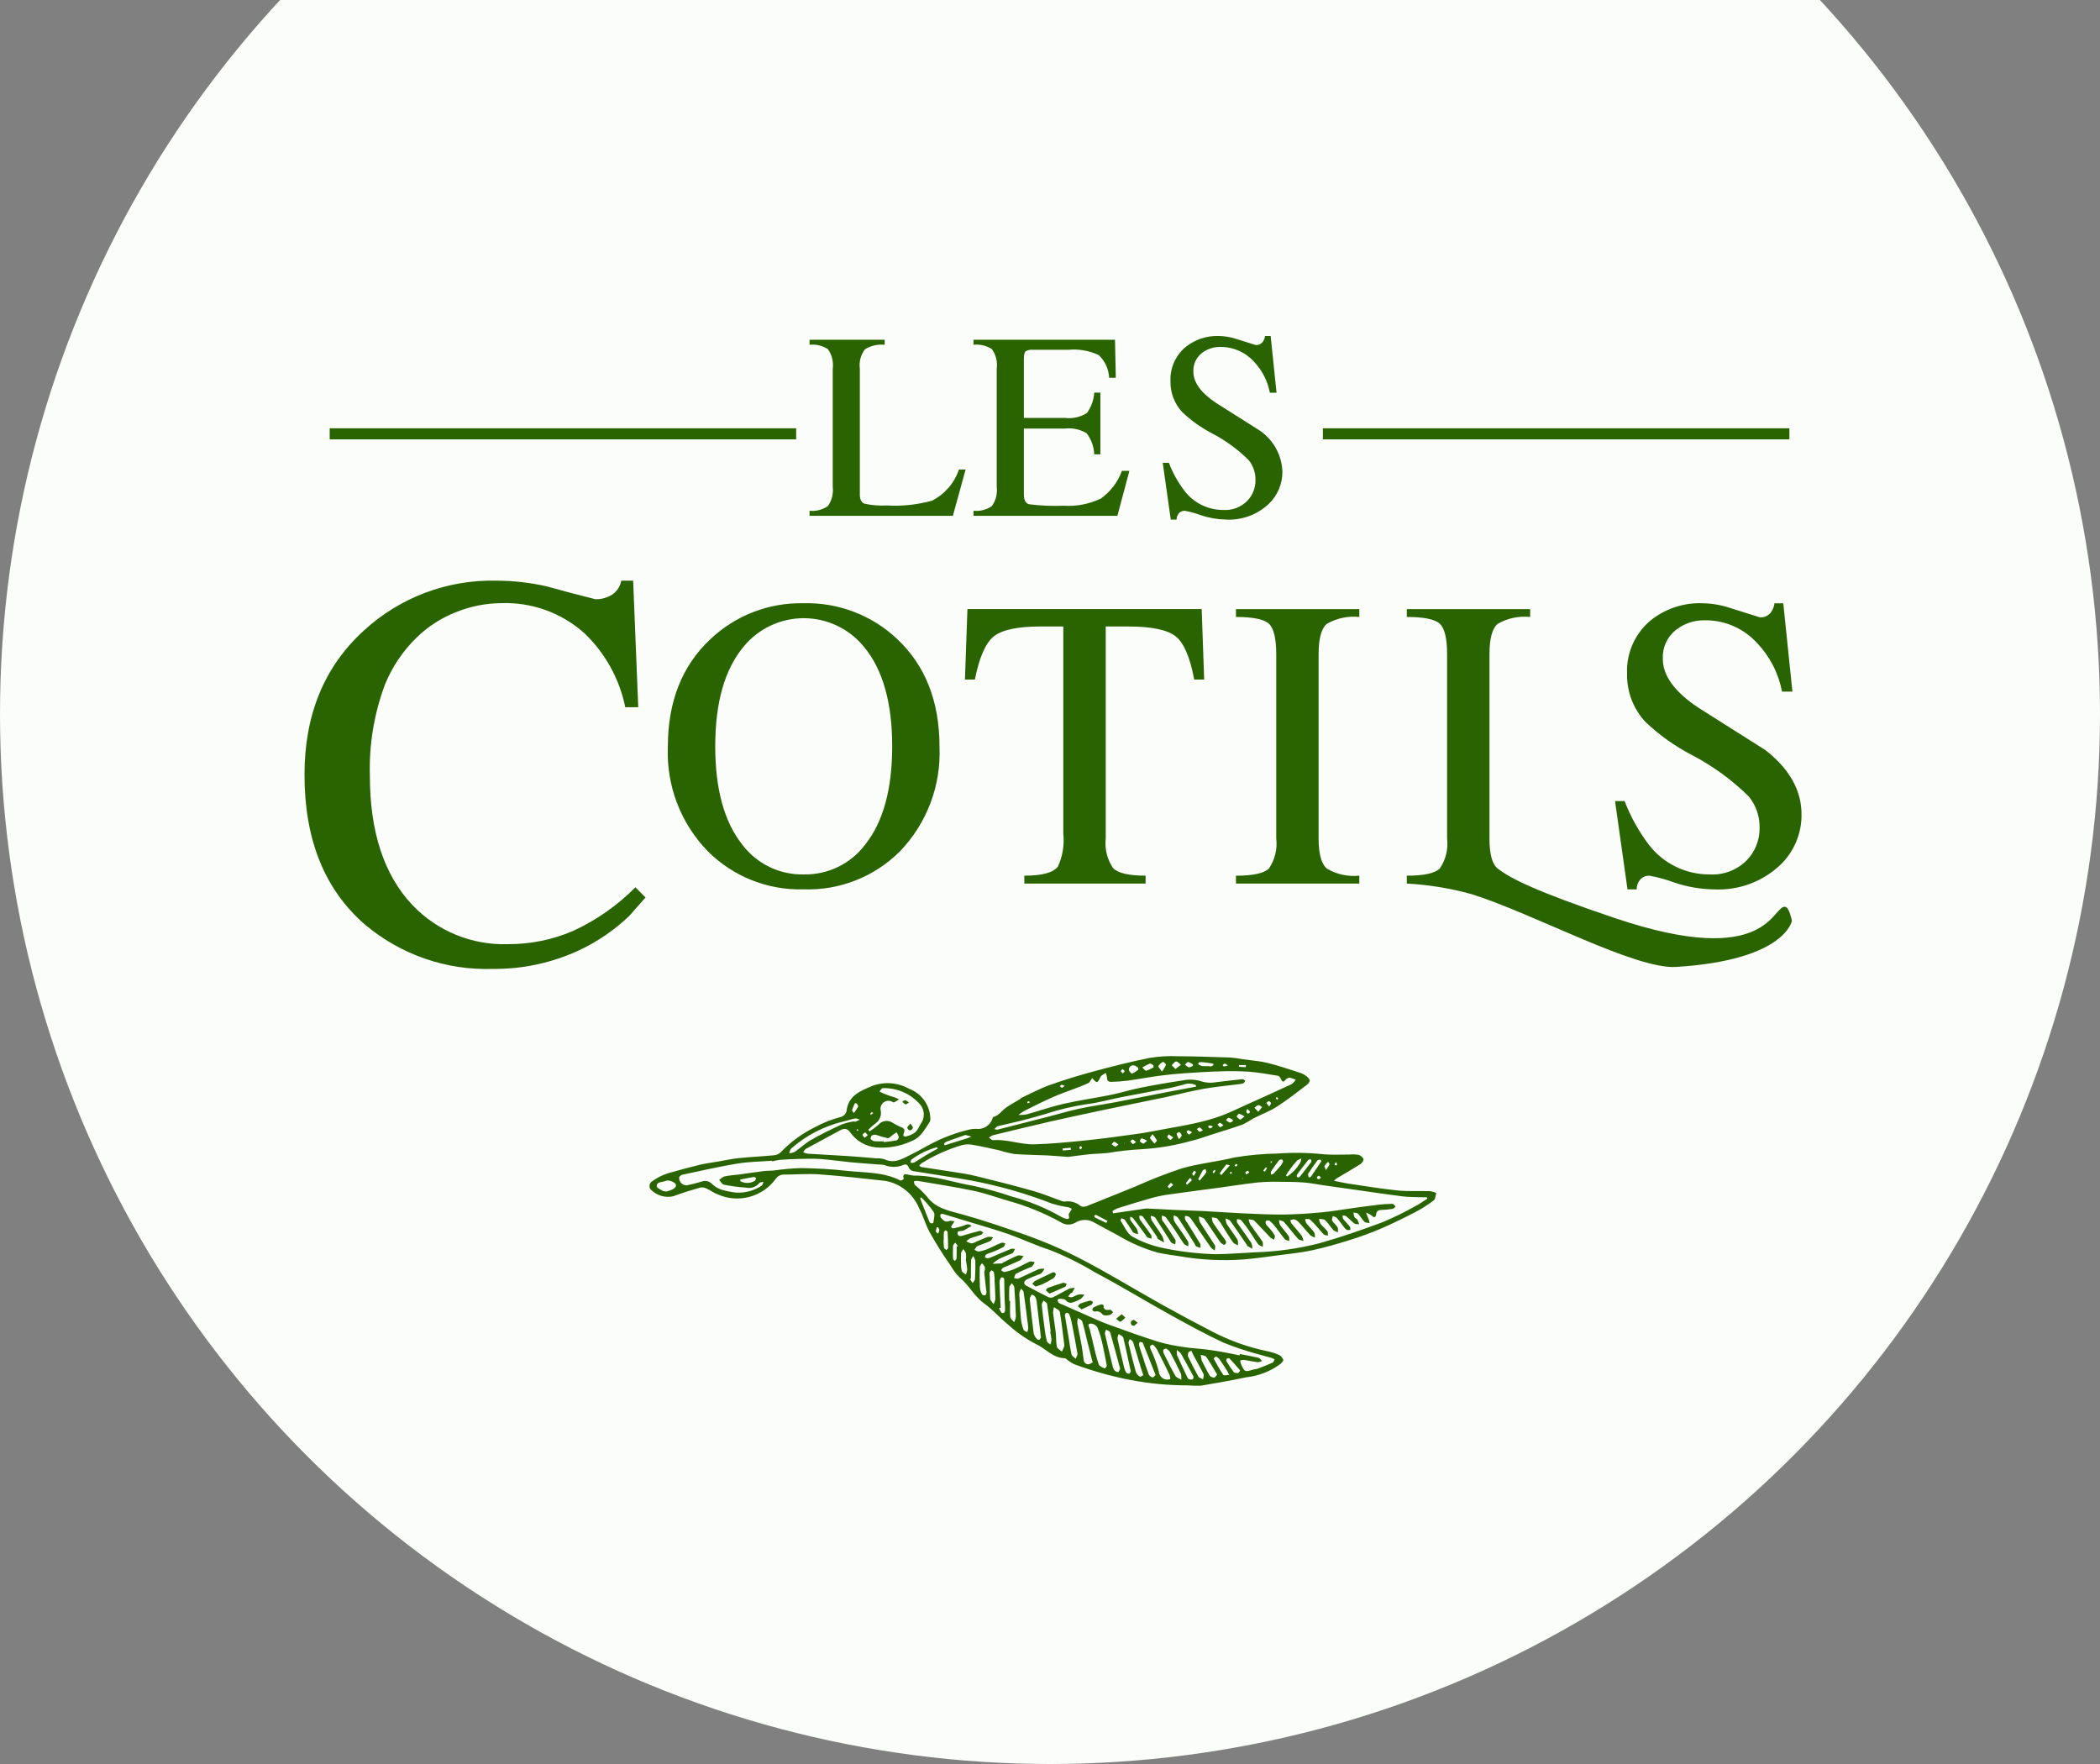
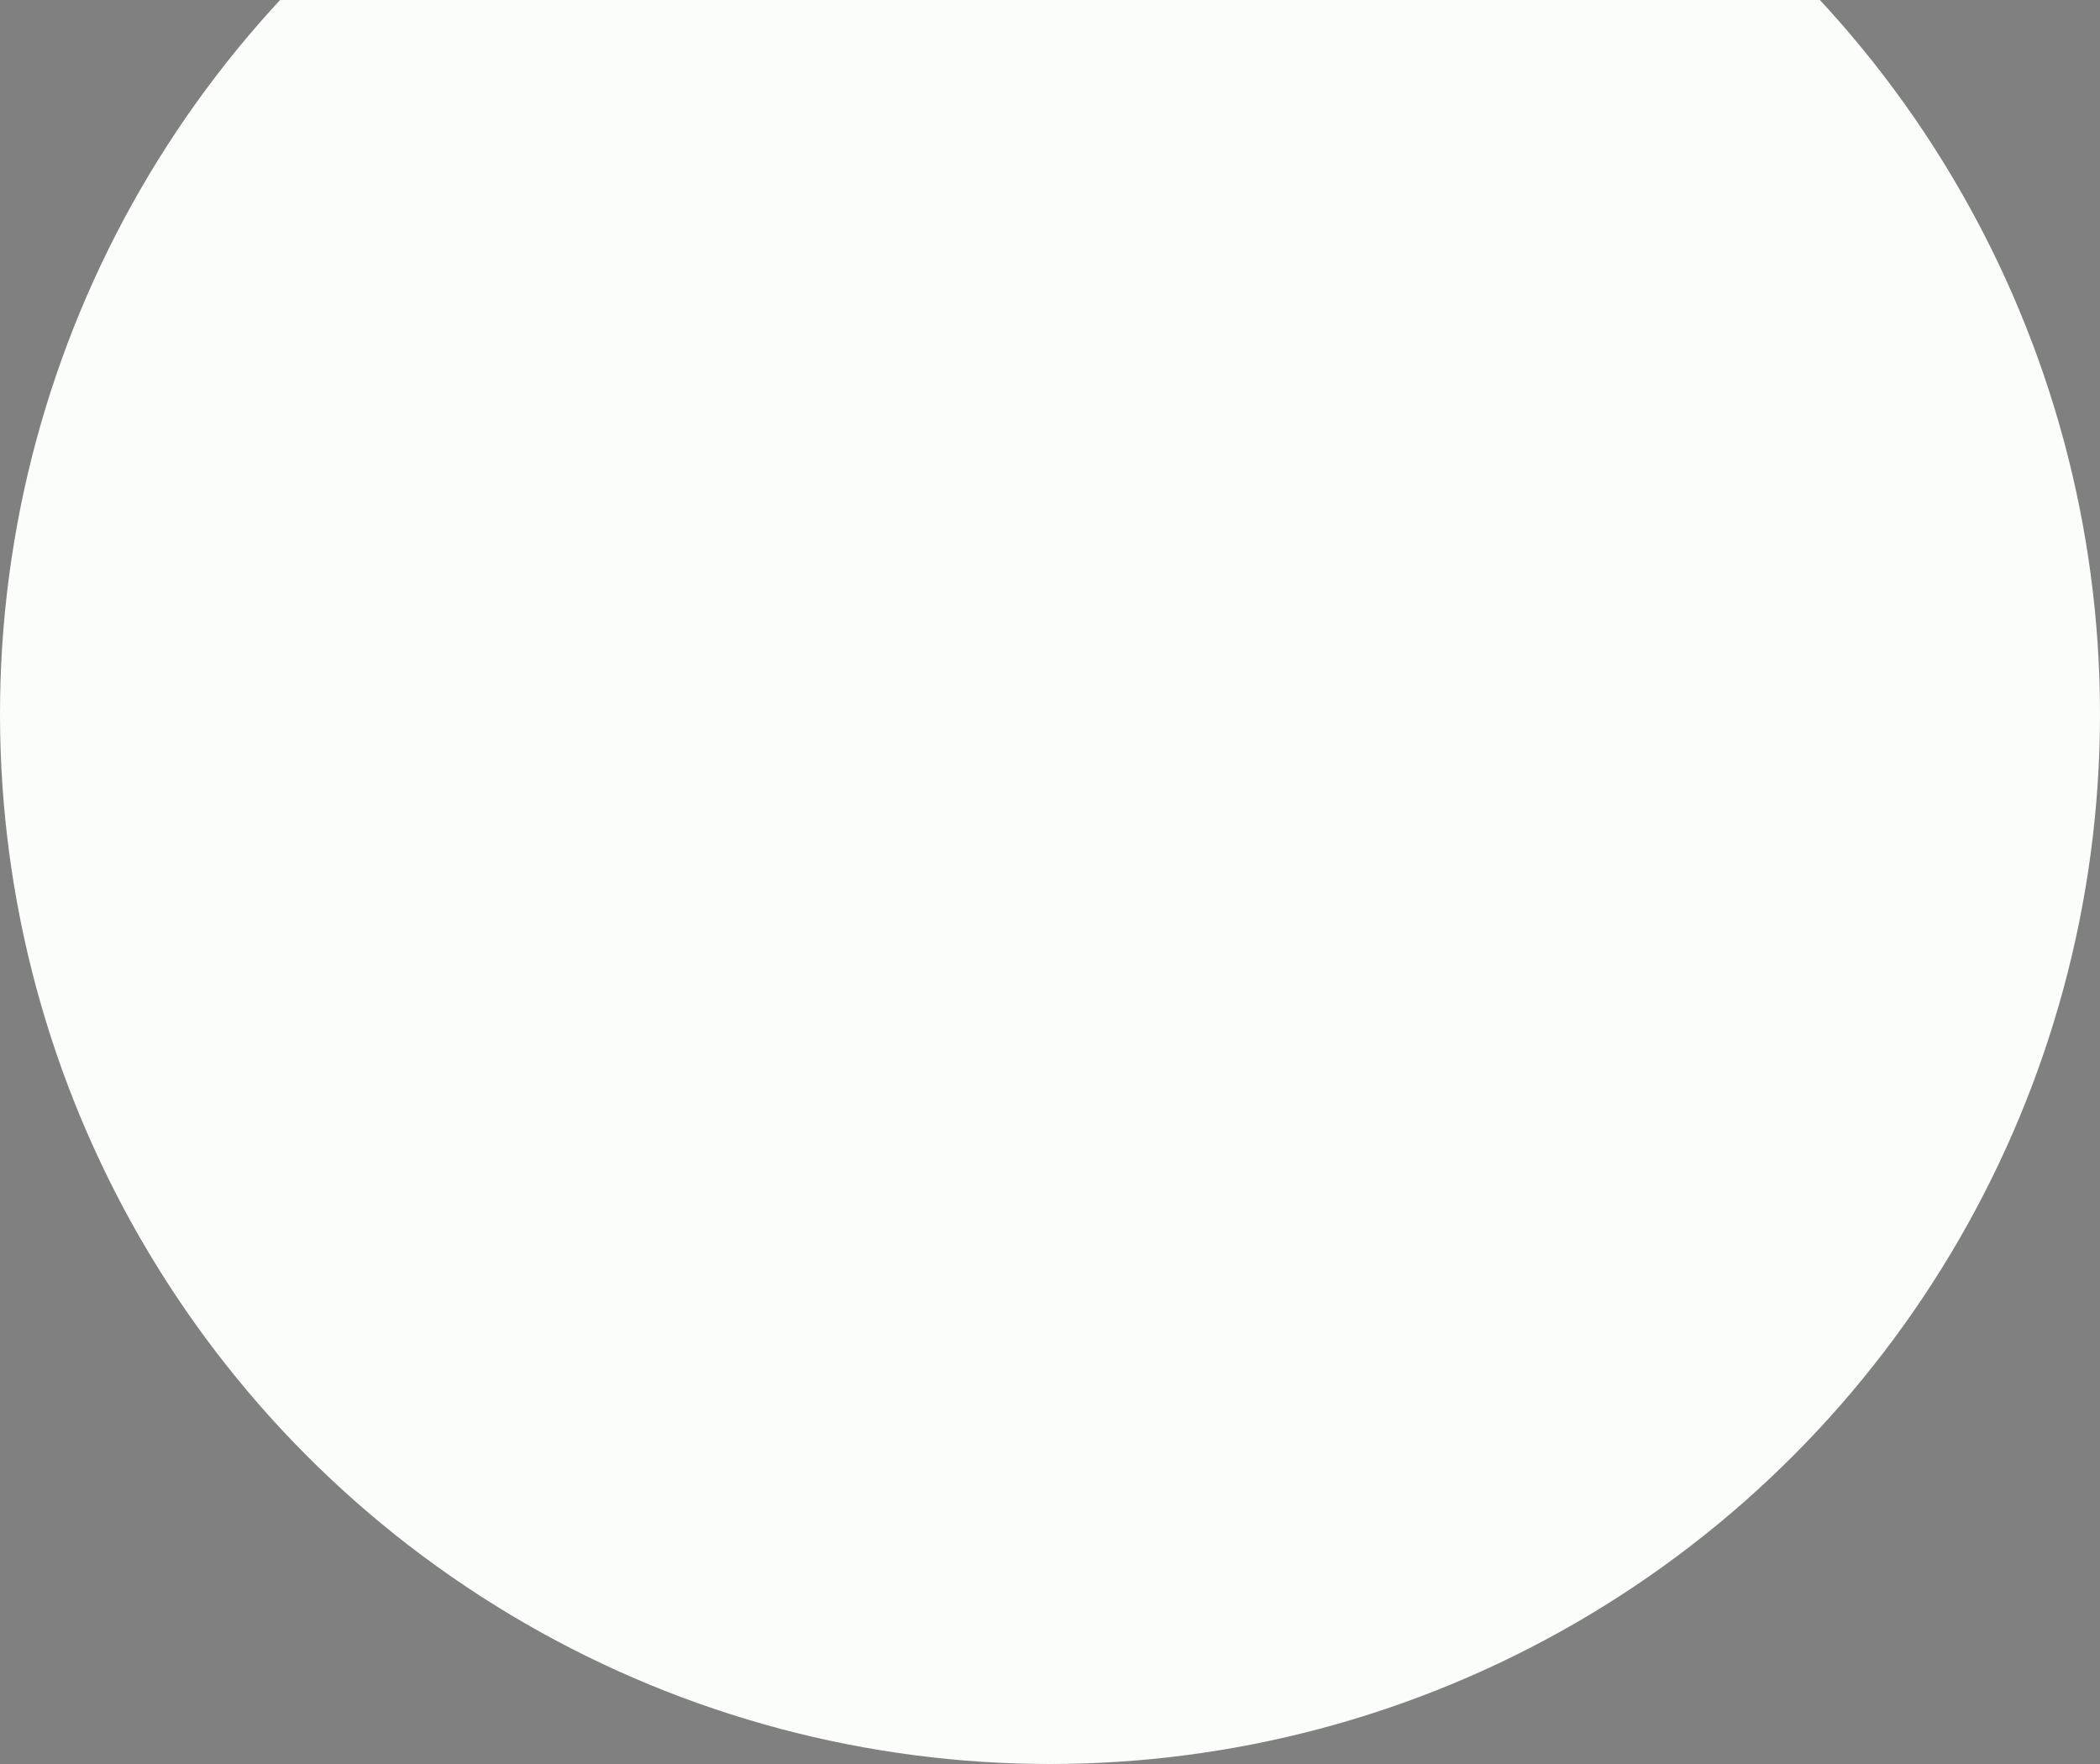
<svg xmlns="http://www.w3.org/2000/svg" width="100%" height="100%" viewBox="0 0 200 168" version="1.1" xml:space="preserve" style="fill-rule:evenodd;clip-rule:evenodd;stroke-linejoin:round;stroke-miterlimit:2;">
  <rect x="0" y="0" width="200" height="168" fill="#808080" stroke="none" />
  <g id="Group_1827" transform="matrix(1,0,0,1,-353,-32)">
    <g id="Ellipse_1" transform="matrix(1,0,0,1,353,0)">
      <circle cx="100" cy="100" r="100" style="fill:rgb(251,253,250);" />
    </g>
    <g id="Component_34_4" transform="matrix(1,0,0,1,382,64)">
      <g id="Group_244">
        <clipPath id="_clip1">
          <rect x="0" y="0" width="142.577" height="100" />
        </clipPath>
        <g clip-path="url(#_clip1)">
-           <path id="Path_438" d="M57.191,72.781C57.109,72.773 57.017,72.881 56.929,72.933C57.021,73.032 57.127,73.116 57.245,73.182C57.302,73.204 57.411,73.089 57.571,72.991C57.398,72.891 57.299,72.791 57.191,72.781M57.407,75.402C57.441,75.528 57.541,75.626 57.667,75.659C57.794,75.631 57.898,75.538 57.941,75.415C57.959,75.323 57.831,75.2 57.714,75.001C57.558,75.193 57.408,75.301 57.407,75.401M78.952,93.711C78.807,93.72 78.692,93.842 78.692,93.988C78.692,94.133 78.807,94.255 78.952,94.264C79.052,94.274 79.164,94.122 79.352,93.982C79.169,93.847 79.052,93.698 78.957,93.71M77.3,93.591C77.435,93.691 77.605,93.903 77.7,93.873C77.881,93.816 78.019,93.624 78.176,93.487L77.828,93.162L77.303,93.591M74.953,92.258C75.027,92.218 75.053,92.083 75.101,91.993C75.001,91.949 74.895,91.85 74.812,91.868C74.499,91.938 74.192,92.032 73.894,92.148C73.794,92.187 73.733,92.322 73.655,92.412C73.761,92.5 73.865,92.588 74.004,92.702C74.347,92.545 74.658,92.416 74.953,92.258M72.453,90.547C72.525,90.514 72.54,90.36 72.582,90.262C72.471,90.23 72.344,90.147 72.25,90.175C71.759,90.317 71.273,90.48 70.793,90.658C70.711,90.688 70.593,90.87 70.619,90.902C70.719,91.015 70.833,91.113 70.96,91.195C71.483,90.972 71.974,90.772 72.453,90.547M76.753,93.214C76.853,93.168 76.927,93.054 77.012,92.971C76.918,92.889 76.812,92.728 76.732,92.738C76.376,92.78 76.085,92.794 76.102,92.305C76.034,92.249 75.946,92.222 75.858,92.229C75.621,92.298 75.391,92.389 75.171,92.503C75.084,92.563 75.033,92.664 75.037,92.77C75.093,92.861 75.193,92.916 75.3,92.913C75.561,92.837 75.843,92.944 75.989,93.174C76.053,93.258 76.226,93.26 76.308,93.286C76.458,93.28 76.608,93.255 76.752,93.212M70.264,90.312C70.627,90.146 70.978,89.957 71.315,89.744C71.438,89.664 71.581,89.426 71.543,89.329C71.432,89.049 71.217,89.195 71.025,89.291C70.554,89.525 70.072,89.74 69.603,89.98C69.488,90.039 69.41,90.17 69.315,90.268L69.615,90.528C69.836,90.47 70.052,90.397 70.264,90.312M89.355,80.2C89.333,80.216 89.311,80.233 89.291,80.251L89.316,80.286C89.338,80.271 89.359,80.254 89.379,80.236C89.399,80.218 89.364,80.212 89.355,80.2M78.1,76.873L78.067,76.845L78.04,76.908C78.054,76.908 78.072,76.919 78.082,76.908C78.092,76.897 78.094,76.883 78.1,76.869M92.034,78.587C92.019,78.632 92.01,78.679 92.005,78.727C92.031,78.745 92.062,78.754 92.093,78.754C92.117,78.712 92.136,78.668 92.151,78.622L92.033,78.586M52.65,75.716L52.75,75.649C52.727,75.61 52.7,75.574 52.67,75.54C52.64,75.506 52.593,75.578 52.596,75.592C52.609,75.636 52.627,75.677 52.651,75.716M92.636,72.751C92.688,72.675 92.747,72.614 92.736,72.599C92.701,72.549 92.651,72.51 92.593,72.489C92.577,72.483 92.498,72.569 92.506,72.589C92.524,72.642 92.579,72.683 92.635,72.748M69.1,72.988C69.034,72.931 69,72.879 68.971,72.882C68.919,72.888 68.871,72.915 68.838,72.955C68.823,72.975 68.86,73.034 68.873,73.076L69.101,72.988M88.579,79.01C88.647,79.051 88.706,79.11 88.726,79.095C88.779,79.055 88.825,79.008 88.865,78.955C88.82,78.917 88.756,78.839 88.732,78.849C88.677,78.874 88.64,78.941 88.579,79.01M88.211,79.828C88.264,79.768 88.311,79.728 88.325,79.688C88.33,79.663 88.267,79.622 88.234,79.588C88.197,79.625 88.142,79.656 88.134,79.7C88.126,79.728 88.179,79.773 88.215,79.827M86.587,79.759C86.651,79.681 86.709,79.598 86.761,79.511C86.769,79.496 86.701,79.443 86.667,79.411C86.602,79.473 86.542,79.54 86.488,79.611C86.478,79.626 86.537,79.688 86.588,79.766M54.17,74C54.101,73.957 54.046,73.905 54.031,73.915C53.972,73.953 53.922,74.003 53.886,74.063C53.873,74.086 53.921,74.142 53.941,74.182L54.17,74M73.885,77.486C73.965,77.401 74.04,77.355 74.044,77.307C74.048,77.259 73.977,77.168 73.936,77.166C73.871,77.175 73.816,77.217 73.789,77.276C73.776,77.32 73.835,77.386 73.889,77.486M72.4,71.413C72.25,71.359 72.172,71.307 72.1,71.313C72.045,71.318 72,71.399 71.947,71.447C72.01,71.499 72.07,71.592 72.134,71.593C72.198,71.594 72.267,71.509 72.401,71.413M98.235,78.678C98.167,78.787 98.104,78.844 98.11,78.894C98.116,78.944 98.194,78.982 98.248,79C98.267,79.006 98.341,78.931 98.339,78.894C98.339,78.839 98.29,78.786 98.239,78.678M86.381,75.427L86.508,75.261C86.42,75.228 86.328,75.205 86.235,75.191C86.168,75.201 86.104,75.224 86.046,75.258C86.082,75.333 86.132,75.401 86.192,75.458C86.23,75.484 86.316,75.44 86.381,75.427M89.923,73.722L89.778,73.622C89.734,73.701 89.707,73.789 89.697,73.879C89.705,73.947 89.79,74.053 89.847,74.057C89.932,74.05 90.008,74 90.047,73.924C90.062,73.871 89.969,73.788 89.924,73.718M78.123,70C78.035,69.922 77.971,69.867 77.906,69.812C77.85,69.878 77.738,69.958 77.751,70.012C77.77,70.096 77.87,70.161 77.937,70.234L78.124,70.004M87.938,69.464C87.79,69.372 87.721,69.295 87.655,69.298C87.589,69.301 87.51,69.379 87.438,69.423C87.479,69.475 87.522,69.57 87.562,69.569C87.69,69.549 87.816,69.516 87.937,69.469M96.813,80.162C96.719,80.075 96.656,79.971 96.605,79.978C96.521,79.997 96.451,80.057 96.419,80.137C96.406,80.183 96.502,80.306 96.558,80.313C96.614,80.32 96.697,80.236 96.813,80.163M91.307,79.494L91.464,79.594C91.534,79.481 91.606,79.369 91.664,79.251C91.631,79.22 91.594,79.193 91.554,79.171C91.467,79.271 91.386,79.383 91.303,79.491M89.983,79.657C89.917,79.578 89.854,79.481 89.84,79.488C89.747,79.525 89.665,79.584 89.599,79.659C89.58,79.684 89.669,79.788 89.709,79.859L89.983,79.659M84.537,75.841C84.427,75.758 84.306,75.691 84.177,75.641C84.128,75.631 83.994,75.781 84.002,75.795C84.054,75.899 84.135,75.986 84.234,76.046C84.279,76.066 84.388,75.946 84.534,75.846M91.874,73.388C91.956,73.242 92.05,73.15 92.044,73.063C92.018,72.97 91.945,72.897 91.852,72.872C91.769,72.872 91.69,72.981 91.609,73.042L91.873,73.387M84.673,80.001C84.761,79.893 84.838,79.776 84.902,79.652C84.913,79.623 84.802,79.545 84.74,79.489C84.665,79.583 84.598,79.683 84.54,79.789C84.526,79.82 84.601,79.889 84.672,80M53.645,76.109C53.538,75.986 53.474,75.909 53.408,75.836C53.316,75.915 53.161,75.987 53.151,76.075C53.141,76.163 53.277,76.267 53.351,76.364L53.651,76.108M79.197,76.772C79.052,76.654 78.969,76.55 78.866,76.521C78.814,76.506 78.723,76.63 78.648,76.691C78.727,76.782 78.791,76.9 78.892,76.952C78.936,76.975 79.051,76.862 79.197,76.772M85.57,75.652C85.422,75.524 85.343,75.41 85.241,75.383C85.175,75.366 85.076,75.475 84.992,75.528C85.068,75.616 85.128,75.739 85.225,75.784C85.285,75.812 85.401,75.721 85.57,75.652M87.52,75.169C87.37,75.06 87.283,74.954 87.179,74.936C87.115,74.924 87.027,75.045 86.95,75.106C87.032,75.191 87.101,75.306 87.201,75.349C87.258,75.371 87.366,75.261 87.519,75.169M60.33,84.879L60.218,84.888C60.168,85.016 60.138,85.151 60.13,85.288C60.138,85.36 60.275,85.42 60.353,85.488C60.407,85.379 60.444,85.262 60.462,85.142C60.462,85.057 60.378,84.971 60.33,84.885M82.737,80.84C82.67,80.772 82.6,80.708 82.526,80.648C82.407,80.746 82.301,80.858 82.209,80.981C82.194,81.003 82.302,81.11 82.352,81.181L82.737,80.842M77.519,77C77.346,76.882 77.241,76.765 77.119,76.748C77.05,76.738 76.958,76.891 76.876,76.971C76.973,77.066 77.084,77.145 77.205,77.207C77.259,77.226 77.361,77.107 77.517,77M89.64,69.64C89.645,69.571 89.652,69.503 89.657,69.434L89,69.434L88.995,69.595L89.641,69.64M72.991,77.506C72.985,77.439 72.978,77.372 72.973,77.306L72.202,77.379C72.207,77.444 72.214,77.507 72.219,77.572L72.991,77.506M82.737,76.329C82.558,76.204 82.437,76.115 82.31,76.029C82.258,76.117 82.143,76.239 82.169,76.286C82.243,76.403 82.346,76.499 82.469,76.563C82.496,76.578 82.607,76.448 82.741,76.33M88.402,74.79C88.402,74.745 88.41,74.699 88.413,74.653C88.295,74.563 88.163,74.496 88.021,74.453C87.943,74.444 87.847,74.593 87.759,74.671C87.859,74.77 87.975,74.851 88.102,74.91C88.184,74.934 88.302,74.833 88.402,74.789M80.246,76.647C80.089,76.545 79.919,76.465 79.74,76.411C79.685,76.405 79.53,76.64 79.551,76.669C79.631,76.784 79.747,76.869 79.881,76.911C79.953,76.926 80.06,76.788 80.246,76.648M84.524,80.4L84.342,80.175C84.207,80.34 84.066,80.501 83.942,80.675C83.928,80.694 84.008,80.781 84.042,80.837L84.522,80.402M97.276,79.435C97.405,79.267 97.52,79.089 97.618,78.901C97.641,78.844 97.531,78.734 97.481,78.649C97.356,78.767 97.243,78.897 97.146,79.039C97.114,79.096 97.201,79.22 97.277,79.439M83.286,76.5C83.422,76.316 83.559,76.211 83.546,76.131C83.51,76 83.426,75.888 83.311,75.816C83.275,75.793 83.047,75.945 83.054,75.996C83.109,76.172 83.187,76.34 83.286,76.496M89.529,74.335C89.375,74.221 89.204,74.132 89.022,74.072C88.943,74.064 88.848,74.227 88.761,74.313C88.87,74.421 88.961,74.58 89.093,74.618C89.175,74.642 89.311,74.484 89.529,74.335M90.837,73.884L91.202,73.434C91.084,73.368 90.957,73.234 90.851,73.254C90.714,73.275 90.595,73.411 90.469,73.499L90.837,73.884M84.608,69.511C84.608,69.465 84.616,69.418 84.619,69.372C84.481,69.269 84.326,69.191 84.161,69.143C84.066,69.133 83.954,69.304 83.848,69.392C83.976,69.483 84.094,69.62 84.233,69.648C84.344,69.671 84.482,69.562 84.608,69.511M80.764,76.022C80.632,76.211 80.493,76.352 80.517,76.389C80.649,76.573 80.793,76.746 80.95,76.909C81.033,76.809 81.208,76.663 81.183,76.609C81.065,76.4 80.925,76.204 80.765,76.025M52.59,73.087L52.426,73.063C52.317,73.277 52.223,73.499 52.146,73.727C52.127,73.796 52.26,73.908 52.324,74C52.475,73.806 52.611,73.601 52.732,73.387C52.762,73.324 52.642,73.187 52.591,73.087M85.113,80.309L85.261,80.432C85.468,80.182 85.69,79.942 85.873,79.676C85.919,79.609 85.837,79.456 85.814,79.342C85.722,79.385 85.589,79.403 85.545,79.475C85.385,79.744 85.255,80.03 85.114,80.31M76.359,84.467L76.478,84.28C76.115,84.086 75.754,83.887 75.386,83.704C75.348,83.686 75.264,83.758 75.203,83.788C75.235,83.848 75.254,83.939 75.303,83.964C75.651,84.14 76.003,84.301 76.358,84.464M82.945,69.81L83.469,69.416C83.319,69.3 83.169,69.085 83.02,69.092C82.871,69.099 82.734,69.322 82.593,69.45C82.693,69.55 82.793,69.65 82.945,69.809M88.133,78.987C87.966,78.945 87.816,78.874 87.789,78.905C87.566,79.174 87.361,79.458 87.163,79.746C87.154,79.76 87.263,79.855 87.319,79.913L88.132,78.986M86.232,69.539L86.243,69.593C86.346,69.557 86.447,69.513 86.543,69.461C86.569,69.445 86.565,69.318 86.553,69.314C86.451,69.284 86.347,69.263 86.242,69.251C86.017,69.219 85.79,69.183 85.562,69.163C85.437,69.149 85.311,69.154 85.188,69.178C85.15,69.187 85.108,69.356 85.119,69.361C85.236,69.442 85.367,69.5 85.505,69.531C85.747,69.546 85.99,69.548 86.233,69.537M81.663,70.055C81.818,69.86 81.947,69.646 82.048,69.418C82.067,69.348 81.799,69.111 81.764,69.13C81.582,69.219 81.429,69.358 81.321,69.53C81.285,69.603 81.485,69.792 81.663,70.052M79.413,69.869L79.397,69.687C79.26,69.608 79.13,69.477 78.986,69.464C78.963,69.46 78.939,69.458 78.915,69.458C78.696,69.458 78.515,69.638 78.515,69.858C78.515,69.871 78.516,69.884 78.517,69.897C78.526,70.028 78.763,70.268 78.817,70.248C79.031,70.146 79.232,70.019 79.417,69.87M80.864,69.649C80.858,69.584 80.851,69.52 80.846,69.455C80.731,69.397 80.589,69.264 80.505,69.293C80.26,69.397 80.023,69.52 79.797,69.661C79.921,69.773 80.068,69.995 80.164,69.976C80.41,69.896 80.645,69.786 80.864,69.649M41.493,80.338C41.501,80.392 41.509,80.445 41.517,80.498C41.939,80.72 42.446,80.712 42.86,80.477C42.936,80.448 42.986,80.309 43.006,80.213C43.011,80.185 42.86,80.08 42.795,80.091C42.359,80.161 41.928,80.253 41.495,80.338M93.2,78.6C93.167,78.54 93.132,78.425 93.1,78.425C93,78.425 92.859,78.439 92.809,78.505C92.543,78.848 92.291,79.205 92.054,79.568C92.008,79.639 92.043,79.768 92.042,79.868C92.126,79.838 92.242,79.832 92.292,79.774C92.539,79.516 92.777,79.248 93.005,78.974C93.083,78.858 93.15,78.734 93.205,78.605M62.113,86.719L62.228,86.68L61.984,86.348C61.907,86.448 61.773,86.54 61.767,86.641C61.746,87.056 61.746,87.473 61.767,87.888C61.767,87.96 61.875,88.027 61.933,88.097C61.991,88.014 62.097,87.934 62.101,87.849C62.119,87.473 62.109,87.095 62.109,86.719M60.909,76.908C60.927,76.965 60.946,77.022 60.965,77.079L61.687,76.852C62.132,76.714 62.579,76.578 63.022,76.436C63.191,76.382 63.355,76.312 63.522,76.248C63.343,76.197 63.165,76.141 62.984,76.099C62.927,76.096 62.87,76.108 62.818,76.132C62.267,76.325 61.718,76.516 61.166,76.719C61.072,76.769 60.986,76.832 60.91,76.907M93.462,79.948L93.589,80.041C94.102,79.706 94.529,79.255 94.835,78.725C94.893,78.603 94.927,78.471 94.935,78.336C94.787,78.377 94.648,78.445 94.525,78.536C94.284,78.802 94.057,79.082 93.847,79.373C93.709,79.557 93.592,79.757 93.466,79.95M94.654,80.143C94.711,80.12 94.763,80.088 94.809,80.048C95.172,79.589 95.536,79.129 95.885,78.659C95.922,78.61 95.863,78.492 95.849,78.407C95.764,78.425 95.642,78.415 95.6,78.466C95.233,78.925 94.877,79.394 94.528,79.866C94.497,79.932 94.493,80.007 94.517,80.076C94.527,80.109 94.608,80.122 94.653,80.143M60.884,86.1L60.862,86.1C60.863,86.345 60.878,86.59 60.906,86.833C60.92,86.915 61.048,86.979 61.124,87.05C61.184,86.986 61.297,86.923 61.297,86.86C61.297,86.352 61.28,85.845 61.247,85.338C61.247,85.277 61.123,85.222 61.057,85.162C61,85.229 60.897,85.291 60.891,85.362C60.871,85.606 60.883,85.853 60.883,86.098M95.633,80.133C95.769,80.101 95.823,80.105 95.839,80.082C96.174,79.593 96.509,79.105 96.832,78.608C96.852,78.577 96.775,78.43 96.753,78.432C96.653,78.444 96.51,78.457 96.459,78.526C96.159,78.933 95.866,79.348 95.597,79.776C95.547,79.854 95.616,80.005 95.633,80.133M89.118,98.522C88.769,98.122 88.44,97.744 88.094,97.377C88.012,97.34 87.917,97.346 87.841,97.395C87.788,97.467 87.776,97.561 87.808,97.644C88.019,98.003 88.251,98.35 88.503,98.681C88.571,98.767 88.775,98.769 88.915,98.767C88.969,98.767 89.022,98.644 89.115,98.522M60.307,77.391L60.237,77.258C59.361,77.494 58.538,77.893 57.81,78.435C57.744,78.467 57.743,78.635 57.71,78.735C57.83,78.735 57.973,78.77 58.065,78.717C58.493,78.47 58.902,78.192 59.326,77.937C59.646,77.745 59.977,77.574 60.304,77.392M88.065,98.944C87.954,98.721 87.92,98.633 87.871,98.556C87.636,98.193 87.404,97.825 87.153,97.471C87.065,97.352 86.948,97.258 86.813,97.197C86.774,97.18 86.579,97.372 86.592,97.397C86.88,97.924 87.173,98.452 87.507,98.951C87.556,99.023 87.818,98.951 88.066,98.951M63.466,89.781L63.374,89.816L63.633,90.204C63.711,90.075 63.847,89.949 63.854,89.817C63.89,89.237 63.903,88.653 63.89,88.072C63.852,87.91 63.784,87.756 63.69,87.618C63.618,87.753 63.49,87.885 63.481,88.018C63.458,88.604 63.471,89.19 63.471,89.777M62.982,87.927L63,87.917C63.019,87.729 63.015,87.539 62.989,87.352C62.929,87.208 62.845,87.074 62.742,86.957C62.668,87.09 62.542,87.217 62.53,87.357C62.51,87.678 62.51,88 62.53,88.321C62.518,88.565 62.542,88.81 62.601,89.047C62.648,89.186 62.847,89.274 62.977,89.384C63.05,89.242 63.097,89.089 63.118,88.931C63.099,88.594 63.026,88.261 62.977,87.931M58.733,82.031L58.633,82.143C58.917,82.861 59.197,83.581 59.485,84.296C59.516,84.384 59.578,84.459 59.66,84.505C59.72,84.531 59.887,84.476 59.89,84.446C59.925,84.102 60.074,83.674 59.926,83.429C59.571,82.928 59.172,82.46 58.734,82.029M83.087,96.572C83.064,96.731 83.066,96.893 83.093,97.052C83.408,97.758 83.739,98.457 84.07,99.152C84.109,99.234 84.17,99.336 84.249,99.36C84.365,99.399 84.492,99.396 84.606,99.351C84.658,99.324 84.685,99.133 84.645,99.058C84.266,98.339 83.875,97.627 83.474,96.922C83.414,96.816 83.287,96.747 83.087,96.567M66.3,92.54L66.148,92.587C66.248,92.75 66.335,93.043 66.448,93.051C66.793,93.078 66.704,92.751 66.721,92.551C66.72,92.38 66.71,92.209 66.691,92.039C66.672,91.394 66.648,90.748 66.646,90.102C66.646,89.883 66.688,89.639 66.386,89.658C66.31,89.658 66.186,89.944 66.193,90.097C66.212,90.911 66.264,91.727 66.304,92.541M55.149,76.7L55.155,76.774C55.566,76.722 55.98,76.69 56.384,76.606C56.508,76.542 56.59,76.419 56.6,76.28C56.555,76.119 56.481,75.968 56.382,75.833C56.268,75.914 56.155,75.996 56.041,76.076C55.876,76.191 55.695,76.415 55.541,76.396C55.171,76.313 54.805,76.21 54.446,76.086C54.308,76.052 54.162,76.073 54.038,76.143C53.955,76.199 53.882,76.413 53.925,76.478C54.014,76.593 54.146,76.669 54.291,76.688C54.575,76.707 54.86,76.71 55.144,76.698M65.72,89.92L65.734,89.92C65.724,89.675 65.7,89.431 65.663,89.189C65.646,89.106 65.521,89.044 65.444,88.973C65.375,89.052 65.267,89.121 65.244,89.21C65.235,89.341 65.241,89.472 65.262,89.602C65.273,90.294 65.262,90.989 65.303,91.679C65.315,91.86 65.509,92.031 65.62,92.205C65.708,92.053 65.769,91.886 65.801,91.713C65.795,91.113 65.749,90.513 65.718,89.92M84.461,96.639L84.184,96.773C84.169,96.912 84.097,97.079 84.148,97.187C84.46,97.838 84.787,98.487 85.142,99.111C85.212,99.236 85.428,99.279 85.577,99.359C85.596,99.193 85.685,98.993 85.623,98.866C85.323,98.253 84.981,97.666 84.658,97.059C84.585,96.922 84.526,96.779 84.458,96.638M86.916,98.907C86.563,98.322 86.249,97.758 85.884,97.229C85.794,97.101 85.533,97.091 85.352,97.029C85.378,97.194 85.401,97.359 85.433,97.522C85.448,97.577 85.471,97.629 85.5,97.678C85.737,98.132 85.958,98.595 86.225,99.031C86.337,99.143 86.491,99.202 86.649,99.194C86.731,99.194 86.812,99.027 86.916,98.91M64.73,89.124L64.762,89.124C64.802,88.978 64.815,88.826 64.8,88.676C64.729,88.538 64.636,88.413 64.523,88.307C64.447,88.431 64.311,88.554 64.308,88.68C64.292,89.339 64.295,90 64.327,90.658C64.353,90.877 64.423,91.088 64.534,91.279C64.567,91.345 64.734,91.379 64.824,91.365C64.878,91.356 64.937,91.224 64.947,91.141C64.95,91.029 64.94,90.916 64.917,90.806L64.729,89.127M34.485,81.476C34.669,81.428 34.85,81.365 35.024,81.288C35.248,81.175 35.507,80.98 35.312,80.72C35.13,80.554 34.898,80.452 34.653,80.43C34.501,80.4 34.325,80.507 34.153,80.538C33.866,80.591 33.504,80.638 33.553,80.994C33.579,81.163 33.931,81.294 34.142,81.424C34.251,81.457 34.363,81.475 34.477,81.476M67.117,91.891L67.202,91.891C67.202,92.403 67.17,92.919 67.219,93.426C67.236,93.602 67.458,93.757 67.587,93.926C67.671,93.756 67.727,93.574 67.753,93.387C67.723,92.46 67.673,91.533 67.603,90.606C67.593,90.47 67.452,90.345 67.371,90.214C67.286,90.338 67.137,90.458 67.128,90.587C67.097,91.021 67.116,91.458 67.116,91.894M78.7,98.58C78.672,98.48 78.653,98.428 78.641,98.372C78.424,97.378 78.223,96.379 77.976,95.392C77.94,95.25 77.691,95.16 77.541,95.047C77.5,95.198 77.4,95.363 77.429,95.5C77.629,96.425 77.844,97.345 78.066,98.265C78.103,98.43 78.171,98.587 78.266,98.728C78.342,98.804 78.451,98.837 78.556,98.815C78.632,98.786 78.664,98.645 78.699,98.58M82.051,96.424C81.933,96.483 81.792,96.515 81.786,96.564C81.771,96.688 81.792,96.813 81.846,96.925C82.2,97.636 82.546,98.353 82.946,99.042C83.046,99.21 83.311,99.281 83.5,99.397C83.523,99.209 83.513,99.018 83.469,98.833C83.143,98.133 82.792,97.438 82.427,96.755C82.355,96.62 82.185,96.537 82.054,96.424M79.887,98.962C79.787,98.649 79.706,98.437 79.64,98.221C79.399,97.421 79.171,96.621 78.913,95.821C78.875,95.703 78.713,95.627 78.602,95.532C78.557,95.659 78.452,95.801 78.478,95.912C78.694,96.835 78.92,97.757 79.178,98.671C79.253,98.855 79.386,99.01 79.558,99.111C79.615,99.15 79.794,99.011 79.888,98.961M81.053,98.951C80.637,97.895 80.245,96.888 79.835,95.887C79.81,95.829 79.642,95.828 79.541,95.8C79.518,95.9 79.456,96.019 79.481,96.111C79.567,96.441 79.681,96.764 79.789,97.087C79.989,97.701 80.182,98.318 80.411,98.921C80.496,99.054 80.631,99.148 80.785,99.182C80.842,99.2 80.952,99.043 81.052,98.952M68.108,91.7L68.1,91.7C68.144,92.36 68.171,93.022 68.242,93.68C68.284,94.013 68.366,94.34 68.487,94.653C68.525,94.753 68.715,94.799 68.834,94.87C68.884,94.744 68.916,94.612 68.928,94.478C68.915,94.196 68.865,93.917 68.828,93.637C68.718,92.776 68.616,91.913 68.488,91.054C68.471,90.936 68.333,90.836 68.251,90.727C68.176,90.854 68.118,90.991 68.08,91.134C68.072,91.323 68.082,91.513 68.108,91.7M71.019,94.833L71.066,94.825C70.955,93.942 70.857,93.057 70.72,92.177C70.702,92.058 70.498,91.968 70.379,91.864C70.321,92.006 70.201,92.155 70.214,92.291C70.291,93.067 70.394,93.84 70.499,94.613C70.541,94.989 70.608,95.362 70.699,95.729C70.735,95.857 70.917,95.946 71.032,96.053C71.092,95.913 71.13,95.765 71.145,95.613C71.118,95.35 71.076,95.09 71.019,94.832M80.802,96.052C80.415,96.152 80.515,96.33 80.602,96.541C80.917,97.206 81.172,97.898 81.361,98.609C81.384,98.989 81.663,99.308 82.037,99.381C82.178,99.394 82.32,99.384 82.457,99.351C82.453,99.208 82.428,99.067 82.385,98.931C81.992,98.113 81.591,97.3 81.175,96.494C81.069,96.333 80.945,96.185 80.805,96.052M70.141,95.357C70.127,95.267 70.119,95.23 70.115,95.192C69.988,94.118 69.865,93.043 69.73,91.97C69.713,91.8 69.661,91.636 69.579,91.486C69.52,91.386 69.371,91.348 69.262,91.286C69.194,91.386 69.135,91.491 69.087,91.602C69.068,91.695 69.068,91.792 69.087,91.885C69.201,92.922 69.308,93.959 69.447,94.992C69.504,95.189 69.607,95.369 69.747,95.519C69.813,95.583 69.907,95.608 69.996,95.585C70.076,95.536 70.111,95.416 70.146,95.361M77.679,98.355C77.362,97.18 77.059,96.026 76.726,94.881C76.694,94.77 76.473,94.713 76.34,94.632C76.3,94.763 76.204,94.906 76.231,95.022C76.474,96.095 76.731,97.165 76.998,98.233C77.023,98.344 77.079,98.446 77.16,98.526C77.247,98.616 77.366,98.669 77.492,98.672C77.572,98.652 77.613,98.472 77.68,98.355M72.414,93.265C72.538,93.996 72.656,94.687 72.772,95.377C72.863,95.917 72.926,96.463 73.055,96.994C73.095,97.155 73.312,97.272 73.448,97.409C73.507,97.239 73.64,97.055 73.614,96.898C73.448,95.898 73.252,94.898 73.054,93.898C73.003,93.643 72.927,93.393 72.825,93.153C72.759,93.067 72.654,93.019 72.546,93.027C72.485,93.039 72.446,93.195 72.414,93.265M75.071,97.736C75.026,97.599 75.005,97.546 74.991,97.491C74.829,96.847 74.667,96.203 74.506,95.559C74.364,94.988 74.244,94.41 74.068,93.849C74.025,93.712 73.802,93.63 73.66,93.522C73.616,93.681 73.595,93.846 73.599,94.011C73.726,94.738 73.889,95.46 74.021,96.187C74.101,96.632 74.137,97.087 74.211,97.532C74.226,97.755 74.414,97.931 74.638,97.931C74.674,97.931 74.71,97.926 74.745,97.917C74.864,97.876 74.974,97.815 75.072,97.736M72.35,95.984C72.218,94.967 72.112,93.945 71.933,92.937C71.902,92.76 71.568,92.637 71.374,92.488C71.323,92.67 71.295,92.859 71.291,93.048C71.358,93.648 71.472,94.248 71.541,94.848C71.594,95.319 71.564,95.804 71.657,96.264C71.694,96.443 71.971,96.574 72.137,96.726C72.213,96.555 72.297,96.386 72.359,96.209C72.37,96.133 72.367,96.056 72.349,95.982M52.286,74.8C52.41,74.818 52.454,74.84 52.486,74.827C52.622,74.768 52.753,74.699 52.886,74.633C52.739,74.591 52.586,74.491 52.449,74.517C52.056,74.59 51.678,74.736 51.286,74.817C49.463,75.259 47.775,76.137 46.365,77.374C46.247,77.467 46.226,77.68 46.159,77.838C46.343,77.824 46.523,77.779 46.691,77.703C47.223,77.335 47.698,76.876 48.256,76.558C49.195,76.023 50.17,75.547 51.156,75.094C51.523,74.96 51.903,74.863 52.289,74.803M76.417,98.1C76.394,97.979 76.384,97.924 76.373,97.868C76.257,97.277 76.157,96.682 76.017,96.097C75.9,95.524 75.733,94.962 75.517,94.419C75.366,94.189 75.108,94.052 74.833,94.056C74.508,94.115 74.742,94.411 74.79,94.613C74.932,95.2 75.066,95.788 75.213,96.373C75.327,96.908 75.474,97.436 75.652,97.954C75.72,98.129 76.009,98.229 76.213,98.33C76.24,98.344 76.364,98.163 76.413,98.1M84.901,71.486L84.901,71.351C84.529,71.167 84.095,71.149 83.71,71.304C83.3,71.397 82.898,71.52 82.486,71.604C80.918,71.904 79.346,72.19 77.778,72.496C76.699,72.707 75.635,73.022 74.548,73.153C73.209,73.348 71.89,73.659 70.605,74.082C69.786,74.328 68.959,74.552 68.13,74.764C67.43,74.942 66.722,75.081 66.022,75.256C65.922,75.281 65.846,75.403 65.701,75.532C65.867,75.561 65.945,75.599 66.008,75.583C67.595,75.183 69.18,74.779 70.763,74.37C71.78,74.109 72.786,73.804 73.811,73.584C74.911,73.348 76.023,73.2 77.125,72.991C78.83,72.667 80.531,72.322 82.234,71.991C83.123,71.818 84.014,71.658 84.903,71.491M53.691,75.591L53.814,75.753C54.106,75.566 54.383,75.359 54.645,75.132C54.969,74.734 55.545,74.639 55.98,74.911C56.219,75.065 56.471,75.199 56.732,75.311C57.056,75.423 57.241,75.547 57.076,75.923C56.964,76.18 57.095,76.293 57.35,76.223C57.55,76.166 57.744,76.09 57.928,75.994C58.328,75.794 58.471,75.419 58.677,75.052C59.087,74.515 59.082,73.763 58.666,73.231C57.793,72.202 56.504,71.614 55.154,71.631C55.097,71.622 55.038,71.635 54.99,71.668C54.908,71.757 54.832,71.852 54.763,71.951C54.853,72.005 54.945,72.053 55.04,72.097C55.274,72.197 55.509,72.284 55.748,72.369C55.899,72.423 56.058,72.455 56.209,72.511C56.36,72.567 56.487,72.636 56.625,72.701C56.472,72.81 56.309,72.906 56.14,72.988C56.08,73.013 55.973,72.915 55.883,72.888C55.795,72.853 55.701,72.835 55.607,72.835C55.195,72.835 54.856,73.174 54.856,73.586C54.856,73.632 54.86,73.677 54.868,73.722C54.981,74.196 54.794,74.694 54.397,74.977C54.147,75.166 53.911,75.374 53.692,75.599M44.535,78.6C44.535,78.582 44.527,78.562 44.524,78.544C43.424,78.629 42.305,78.638 41.218,78.818C39.474,79.107 37.749,79.505 36.018,79.871C35.878,79.901 35.757,79.989 35.686,80.114C35.683,80.139 35.682,80.164 35.682,80.189C35.682,80.573 35.998,80.889 36.382,80.889C36.392,80.889 36.401,80.888 36.411,80.888C36.898,80.794 37.378,80.672 37.851,80.522C38.198,80.398 38.587,80.5 38.83,80.777C39.078,81.008 39.372,81.184 39.693,81.294C40.169,81.437 40.658,81.535 41.152,81.586C41.993,81.62 42.824,81.39 43.528,80.929C43.628,80.876 43.651,80.684 43.71,80.556C43.576,80.591 43.381,80.582 43.321,80.667C43.011,81.045 42.512,81.216 42.036,81.106C41.335,81.058 40.638,80.965 39.949,80.828C39.773,80.793 39.642,80.535 39.491,80.379C39.664,80.26 39.823,80.079 40.013,80.035C40.476,79.935 40.955,79.916 41.425,79.853C42.176,79.753 42.925,79.633 43.678,79.539C44.017,79.497 44.362,79.507 44.703,79.475C45.552,79.353 46.408,79.276 47.265,79.244C48.73,79.269 50.199,79.344 51.655,79.509C53.366,79.698 55.137,79.6 56.738,80.424C56.809,80.461 57.07,80.309 57.066,80.287C56.914,79.657 57.324,79.851 57.628,79.895C57.758,79.927 57.89,79.949 58.023,79.961C59.978,79.936 61.812,80.624 63.709,80.939C64.94,81.204 66.153,81.541 67.344,81.95C68.988,82.385 70.568,83.033 72.044,83.876C72.16,83.943 72.282,83.997 72.41,84.038C72.71,84.138 72.91,84.138 72.781,83.71C72.753,83.62 72.881,83.48 72.947,83.365C72.988,83.287 73.034,83.212 73.079,83.136C72.992,83.073 72.897,83.023 72.797,82.986C72.261,82.907 71.731,82.79 71.211,82.637C68.724,81.668 66.153,80.932 63.531,80.437C61.692,80.102 59.839,79.845 57.996,79.537C57.805,79.505 57.64,79.387 57.547,79.217C57.462,78.884 57.215,78.849 57.03,78.95C56.446,79.192 55.79,79.192 55.206,78.95C55.018,78.919 54.828,78.902 54.638,78.9C53.765,78.831 52.891,78.774 52.02,78.691C51.072,78.599 50.127,78.457 49.178,78.386C48.515,78.337 47.844,78.358 47.178,78.371C46.535,78.384 45.892,78.417 45.251,78.463C45.01,78.496 44.771,78.545 44.537,78.61M89.058,97.077C89.066,97.037 89.073,96.996 89.08,96.956C89.68,97.072 90.28,97.175 90.868,97.316C90.994,97.346 91.087,97.516 91.195,97.626C91.066,97.687 90.928,97.724 90.786,97.736C90.351,97.681 89.922,97.581 89.486,97.516C89.361,97.515 89.236,97.532 89.115,97.566C89.125,97.673 89.147,97.779 89.18,97.882C89.531,98.682 89.533,98.682 90.38,98.429C90.507,98.391 90.65,98.4 90.773,98.353C91.252,98.172 91.731,97.987 92.198,97.777C92.29,97.736 92.326,97.577 92.389,97.466C92.297,97.41 92.2,97.362 92.099,97.323C91.699,97.207 91.286,97.116 90.887,96.989C89.726,96.683 88.585,96.302 87.473,95.849C85.664,95.001 83.913,94.027 82.164,93.058C79.87,91.787 77.634,90.409 75.313,89.193C73.915,88.343 72.445,87.616 70.921,87.021C69.621,86.606 68.374,86.008 67.084,85.549C65.972,85.154 64.833,84.837 63.705,84.49C62.744,84.195 61.782,83.904 60.819,83.617C60.742,83.594 60.578,83.628 60.569,83.666C60.539,83.767 60.552,83.876 60.607,83.966C60.822,84.207 61.034,84.458 61.434,84.281C61.561,84.226 61.749,84.306 61.907,84.323C61.834,84.43 61.756,84.532 61.689,84.642C61.645,84.714 61.567,84.822 61.589,84.866C61.64,84.942 61.726,84.987 61.817,84.986C62.096,84.932 62.372,84.852 62.645,84.771C62.939,84.683 63.229,84.447 63.526,84.76C63.281,84.901 63.038,85.048 62.789,85.184C62.583,85.297 62.107,85.134 62.205,85.519C62.295,85.874 62.687,85.672 62.952,85.6C63.411,85.475 63.864,85.328 64.327,85.222C64.417,85.202 64.539,85.322 64.646,85.378C64.573,85.456 64.513,85.571 64.424,85.603C64.085,85.727 63.732,85.811 63.395,85.94C63.259,86.014 63.133,86.108 63.023,86.217C63.171,86.308 63.332,86.375 63.5,86.417C63.652,86.403 63.798,86.355 63.929,86.277C64.317,86.117 64.696,85.931 65.094,85.798C65.259,85.781 65.427,85.797 65.586,85.845C65.478,85.973 65.395,86.157 65.256,86.22C64.878,86.396 64.47,86.503 64.091,86.676C63.967,86.733 63.899,86.912 63.805,87.035C63.95,87.091 64.105,87.213 64.235,87.192C64.534,87.139 64.826,87.053 65.105,86.933C65.527,86.759 65.929,86.533 66.353,86.367C66.463,86.323 66.619,86.392 66.753,86.409C66.694,86.53 66.666,86.709 66.567,86.763C66.247,86.933 65.919,87.085 65.582,87.218C65.372,87.308 65.144,87.361 64.942,87.465C64.864,87.504 64.835,87.638 64.785,87.728C64.885,87.769 64.985,87.853 65.071,87.84C65.239,87.805 65.401,87.749 65.555,87.674C66.133,87.43 66.707,87.174 67.292,86.938C67.416,86.918 67.543,86.922 67.665,86.95C67.611,87.079 67.547,87.203 67.474,87.321C67.436,87.374 67.34,87.386 67.274,87.416C66.888,87.579 66.492,87.723 66.118,87.916C65.908,88.045 65.71,88.193 65.526,88.357C65.811,88.347 66.097,88.345 66.38,88.326C66.449,88.321 66.511,88.252 66.58,88.218C67.024,87.999 67.461,87.76 67.921,87.579C68.077,87.518 68.293,87.606 68.482,87.626C68.362,87.769 68.272,87.971 68.117,88.046C67.605,88.297 67.065,88.496 66.544,88.732C66.459,88.77 66.411,88.893 66.344,88.977C66.452,89.036 66.573,89.163 66.664,89.143C66.998,89.079 67.325,88.981 67.639,88.85C68.127,88.636 68.588,88.36 69.076,88.15C69.201,88.096 69.388,88.183 69.545,88.206C69.487,88.346 69.409,88.477 69.315,88.595C69.204,88.668 69.082,88.723 68.954,88.758C68.554,88.937 68.146,89.101 67.764,89.312C67.664,89.369 67.637,89.573 67.576,89.712C67.711,89.736 67.876,89.82 67.976,89.773C68.638,89.482 69.282,89.15 69.944,88.862C70.12,88.823 70.302,88.817 70.48,88.844C70.395,88.995 70.295,89.136 70.18,89.266C70.067,89.337 69.943,89.389 69.813,89.42C69.479,89.558 69.135,89.679 68.813,89.844C68.476,90.017 68.452,90.288 68.742,90.444C69.409,90.805 70.081,91.16 70.76,91.498C70.906,91.583 71.08,91.609 71.245,91.569C71.788,91.31 72.303,90.992 72.845,90.723C73.01,90.672 73.182,90.648 73.354,90.651C73.288,90.798 73.214,90.941 73.132,91.079C73.094,91.136 72.99,91.145 72.941,91.199C72.865,91.292 72.794,91.389 72.731,91.491C72.853,91.511 72.987,91.576 73.092,91.545C73.31,91.482 73.505,91.337 73.724,91.286C73.908,91.268 74.094,91.274 74.276,91.305C74.183,91.447 74.072,91.577 73.946,91.691C73.768,91.803 73.578,91.894 73.38,91.964C73.068,92.091 72.78,92.17 72.505,91.837C72.405,91.713 72.136,91.706 71.939,91.683C71.868,91.673 71.716,91.773 71.719,91.815C71.731,91.922 71.78,92.022 71.858,92.097C71.954,92.159 72.058,92.206 72.168,92.237C72.88,92.552 73.59,92.87 74.303,93.181C75.052,93.506 75.789,93.859 76.554,94.138C78.148,94.719 79.747,95.294 81.364,95.802C82.171,96.028 82.993,96.195 83.824,96.302C84.498,96.41 85.184,96.435 85.863,96.52C86.428,96.59 86.991,96.684 87.552,96.783C88.052,96.871 88.552,96.983 89.052,97.083M75.01,70.676C74.877,70.863 74.803,71.076 74.657,71.147C74.266,71.332 73.865,71.496 73.457,71.64C72.73,71.922 71.989,72.17 71.277,72.485C70.377,72.885 69.488,73.331 68.601,73.772C68.39,73.894 68.187,74.031 67.995,74.182C68.24,74.197 68.486,74.184 68.728,74.144C69.921,73.813 71.093,73.399 72.298,73.124C73.781,72.786 75.298,72.577 76.786,72.275C77.735,72.082 78.664,71.786 79.614,71.597C80.935,71.333 82.264,71.097 83.598,70.905C84.155,70.786 84.733,70.799 85.284,70.944C85.763,71.115 86.278,71.159 86.779,71.072C87.627,70.961 88.479,70.866 89.329,70.781C89.413,70.772 89.508,70.875 89.599,70.926C89.535,71.011 89.489,71.143 89.406,71.172C89.223,71.224 89.036,71.258 88.846,71.272C87.77,71.412 86.685,71.507 85.617,71.699C84.417,71.915 83.241,72.221 82.052,72.481C81.474,72.608 80.893,72.72 80.312,72.84C78.726,73.168 77.139,73.488 75.554,73.826C73.989,74.158 72.424,74.493 70.865,74.851C69.1,75.257 67.341,75.686 65.582,76.114C65.44,76.169 65.306,76.243 65.182,76.332C65.314,76.422 65.453,76.596 65.577,76.587C66.919,76.479 68.177,77.022 69.536,76.982C71.022,76.939 72.492,76.801 73.964,76.656C75.726,76.481 77.483,76.242 79.238,75.998C80.214,75.862 81.181,75.664 82.15,75.486C83.069,75.318 83.991,75.165 84.899,74.955C85.699,74.779 86.487,74.555 87.26,74.283C88.06,73.991 88.834,73.607 89.616,73.255C91.074,72.598 92.534,71.943 93.983,71.267C94.155,71.187 94.267,70.983 94.407,70.837C94.217,70.741 94.015,70.672 93.807,70.631C93.653,70.649 93.512,70.729 93.418,70.853C93.232,71.082 93.136,71.053 93.018,70.803C92.951,70.667 92.839,70.474 92.718,70.455C91.78,70.3 90.839,70.135 89.892,70.063C88.978,70.008 88.062,69.999 87.147,70.036C86.047,70.067 84.94,70.136 83.838,70.211C83.023,70.269 82.206,70.347 81.395,70.456C80.401,70.59 79.414,70.778 78.42,70.915C77.893,70.983 77.362,71.023 76.83,71.034C76.622,71.039 76.421,70.964 76.435,70.66C76.417,70.496 76.374,70.337 76.308,70.186C76.135,70.311 75.887,70.398 75.808,70.567C75.508,71.185 75.487,71.203 75.021,70.68M76.945,83.352C76.97,83.419 76.994,83.486 77.017,83.552L79.603,83.177C79.807,83.132 80.014,83.104 80.222,83.096C81.091,83.129 81.959,83.189 82.828,83.229C83.789,83.272 84.751,83.296 85.713,83.345C86.903,83.406 88.092,83.498 89.283,83.552C90.593,83.61 91.905,83.683 93.216,83.67C94.429,83.659 95.645,83.577 96.853,83.464C97.906,83.364 98.953,83.178 99.996,83.035C100.763,82.935 101.529,82.826 102.296,82.735C102.731,82.682 103.169,82.654 103.608,82.65C103.708,82.65 103.816,82.817 103.92,82.908C103.82,82.986 103.733,83.115 103.626,83.133C103.268,83.187 102.908,83.221 102.546,83.233C102.284,83.245 102.131,83.314 102.07,83.606C101.987,84.006 101.899,84.006 101.561,83.717C101.417,83.621 101.261,83.543 101.098,83.484C101.165,83.655 101.229,83.826 101.292,83.997C101.297,84.013 101.325,84.022 101.33,84.038C101.368,84.187 101.403,84.338 101.44,84.486C101.273,84.448 101.053,84.463 100.95,84.362C100.721,84.138 100.572,83.833 100.35,83.604C100.257,83.504 100.056,83.518 99.903,83.479C99.913,83.628 99.944,83.774 99.995,83.914C100.053,84.023 100.217,84.073 100.286,84.18C100.353,84.313 100.404,84.453 100.438,84.598C100.285,84.575 100.095,84.603 99.986,84.522C99.714,84.322 99.486,84.051 99.222,83.836C99.136,83.766 98.983,83.778 98.86,83.752C98.879,83.866 98.86,84.01 98.925,84.091C99.125,84.346 99.361,84.569 99.56,84.822C99.615,84.893 99.595,85.022 99.609,85.128C99.505,85.153 99.396,85.158 99.29,85.143C99.19,85.092 99.104,85.017 99.041,84.924C98.796,84.614 98.573,84.287 98.314,83.989C98.23,83.894 98.059,83.873 97.93,83.817C97.907,83.968 97.817,84.159 97.877,84.262C98.006,84.485 98.244,84.646 98.377,84.868C98.454,84.995 98.412,85.194 98.423,85.36C98.273,85.323 98.132,85.258 98.006,85.168C97.724,84.862 97.506,84.497 97.206,84.211C97.081,84.092 96.819,84.118 96.619,84.077C96.638,84.246 96.687,84.41 96.765,84.562C96.965,84.815 97.23,85.015 97.427,85.268C97.498,85.359 97.451,85.54 97.457,85.68C97.329,85.643 97.165,85.643 97.077,85.561C96.857,85.355 96.677,85.108 96.469,84.883C96.251,84.619 96.014,84.372 95.76,84.142C95.66,84.061 95.45,84.115 95.292,84.109C95.31,84.243 95.351,84.372 95.414,84.492C95.648,84.792 95.932,85.053 96.153,85.36C96.241,85.484 96.216,85.688 96.243,85.86C96.084,85.818 95.933,85.748 95.799,85.653C95.411,85.24 95.06,84.793 94.677,84.378C94.557,84.257 94.407,84.171 94.242,84.127C94.142,84.099 94.007,84.178 93.887,84.209C93.902,84.314 93.936,84.416 93.987,84.509C94.311,84.909 94.663,85.285 94.977,85.691C95.058,85.845 95.113,86.012 95.139,86.184C94.968,86.124 94.739,86.112 94.633,85.993C94.166,85.469 93.744,84.904 93.279,84.377C93.179,84.266 92.971,84.254 92.812,84.198C92.811,84.352 92.84,84.505 92.899,84.648C93.162,85.021 93.477,85.358 93.737,85.733C93.814,85.844 93.773,86.033 93.786,86.19C93.641,86.134 93.449,86.117 93.361,86.013C93.043,85.634 92.761,85.222 92.461,84.834C92.299,84.623 92.116,84.43 91.913,84.258C91.798,84.212 91.669,84.22 91.561,84.281C91.518,84.305 91.518,84.509 91.569,84.586C91.682,84.76 91.845,84.899 91.976,85.062C92.139,85.246 92.282,85.447 92.402,85.662C92.451,85.762 92.367,85.926 92.345,86.062C92.216,86.014 92.095,85.946 91.986,85.862C91.474,85.332 90.986,84.777 90.462,84.262C90.346,84.148 90.1,84.162 89.913,84.122C89.94,84.293 89.993,84.46 90.069,84.616C90.447,85.165 90.863,85.688 91.232,86.243C91.313,86.364 91.259,86.573 91.267,86.743C91.116,86.663 90.915,86.62 90.824,86.496C90.524,86.083 90.263,85.636 89.971,85.214C89.737,84.867 89.484,84.533 89.213,84.214C89.136,84.127 88.951,84.135 88.813,84.1C88.813,84.216 88.768,84.364 88.822,84.444C89.269,85.099 89.745,85.733 90.182,86.392C90.246,86.563 90.276,86.746 90.269,86.929C90.117,86.843 89.962,86.763 89.815,86.669C89.772,86.641 89.757,86.569 89.724,86.526C89.211,85.774 88.706,85.017 88.174,84.279C88.086,84.157 87.88,84.119 87.727,84.043C87.726,84.214 87.758,84.383 87.819,84.543C88.148,85.055 88.525,85.536 88.847,86.053C88.934,86.194 88.888,86.419 88.902,86.605C88.741,86.511 88.527,86.456 88.43,86.319C88.088,85.84 87.788,85.331 87.47,84.836C87.327,84.568 87.156,84.317 86.959,84.086C86.844,83.97 86.602,83.978 86.418,83.93C86.419,84.104 86.453,84.276 86.518,84.438C86.86,84.963 87.232,85.47 87.602,85.977C87.747,86.177 87.887,86.39 87.619,86.55C87.552,86.59 87.281,86.397 87.182,86.257C86.682,85.542 86.216,84.799 85.704,84.09C85.604,83.955 85.357,83.93 85.178,83.856C85.18,84.04 85.213,84.223 85.278,84.395C85.741,85.137 86.242,85.855 86.701,86.595C86.774,86.715 86.701,86.922 86.701,87.089C86.566,87.023 86.442,86.935 86.336,86.828C85.723,85.957 85.127,85.073 84.521,84.197C84.439,84.068 84.332,83.956 84.207,83.867C84.096,83.824 83.978,83.802 83.859,83.802C83.841,83.906 83.841,84.012 83.859,84.116C83.919,84.235 83.991,84.348 84.073,84.453C84.485,85.115 84.901,85.774 85.297,86.446C85.357,86.546 85.323,86.706 85.332,86.838C85.194,86.809 85.06,86.764 84.932,86.705C84.861,86.664 84.832,86.548 84.784,86.468C84.257,85.631 83.736,84.79 83.191,83.968C83.115,83.854 82.919,83.817 82.78,83.745C82.76,83.909 82.769,84.074 82.805,84.235C82.91,84.438 83.034,84.63 83.177,84.809C83.501,85.28 83.838,85.743 84.14,86.227C84.212,86.342 84.165,86.527 84.171,86.684C84.035,86.616 83.852,86.584 83.771,86.474C83.521,86.14 83.314,85.774 83.079,85.426C82.738,84.926 82.397,84.418 82.033,83.931C81.963,83.837 81.785,83.823 81.657,83.771C81.645,83.904 81.65,84.039 81.67,84.171C81.698,84.271 81.798,84.357 81.862,84.451C82.224,84.988 82.595,85.52 82.934,86.071C83,86.178 82.934,86.365 82.923,86.515C82.788,86.448 82.598,86.415 82.523,86.309C82.013,85.532 81.535,84.735 81.023,83.961C80.954,83.861 80.747,83.842 80.603,83.786C80.597,83.922 80.618,84.058 80.663,84.186C81.002,84.715 81.377,85.218 81.708,85.75C81.787,85.935 81.838,86.13 81.86,86.33C81.66,86.218 81.46,86.114 81.269,85.988C81.217,85.955 81.225,85.842 81.184,85.782C80.743,85.138 80.304,84.494 79.845,83.863C79.791,83.79 79.626,83.797 79.514,83.763C79.504,83.868 79.508,83.974 79.526,84.078C79.565,84.164 79.618,84.244 79.683,84.313C79.999,84.742 80.325,85.166 80.627,85.605C80.686,85.692 80.655,85.843 80.666,85.965C80.534,85.942 80.405,85.903 80.281,85.851C80.205,85.81 80.17,85.7 80.113,85.623C79.713,85.087 79.325,84.55 78.919,84.023C78.862,83.947 78.74,83.923 78.647,83.874C78.647,83.974 78.603,84.11 78.647,84.181C78.855,84.497 79.106,84.781 79.309,85.105C79.361,85.246 79.386,85.395 79.383,85.545C79.235,85.508 79.09,85.458 78.95,85.396C78.876,85.355 78.837,85.246 78.785,85.167C78.565,84.834 78.357,84.493 78.12,84.174C78.057,84.09 77.904,84.074 77.793,84.024C77.769,84.108 77.693,84.224 77.729,84.27C78.077,84.787 78.336,85.47 78.829,85.762C79.659,86.226 80.548,86.574 81.473,86.796C83.22,87.184 85.001,87.402 86.79,87.449C88.064,87.435 89.337,87.326 90.609,87.263C92.659,87.201 94.695,86.911 96.68,86.398C98.708,85.831 100.704,85.133 102.68,84.398C103.75,83.949 104.793,83.437 105.803,82.866C106.195,82.666 106.555,82.4 106.929,82.166C106.915,82.119 106.901,82.066 106.888,82.023C106.727,82.023 106.568,82.028 106.408,82.023C105.798,82 105.183,82.014 104.579,81.94C103.066,81.751 101.558,81.522 100.048,81.308C99.011,81.161 97.974,81.017 96.937,80.868C96.352,80.785 95.77,80.659 95.183,80.617C94.4,80.561 93.614,80.553 92.828,80.551C92.147,80.534 91.465,80.555 90.786,80.614C89.539,80.752 88.299,80.953 87.054,81.121C85.392,81.346 83.728,81.556 82.068,81.795C81.541,81.878 81.019,81.995 80.507,82.146C79.489,82.435 78.477,82.746 77.466,83.063C77.286,83.138 77.113,83.229 76.95,83.335M98.042,80.454C98.573,80.56 98.99,80.662 99.414,80.725C100.98,80.955 102.543,81.219 104.114,81.378C105.133,81.478 106.17,81.414 107.198,81.444C107.401,81.476 107.599,81.533 107.787,81.614C107.714,81.853 107.716,82.19 107.554,82.314C107.011,82.732 106.432,83.102 105.825,83.42C104.725,83.988 103.617,84.537 102.482,85.026C101.518,85.436 100.533,85.796 99.532,86.105C98.353,86.473 97.161,86.819 95.954,87.078C94.879,87.308 93.775,87.415 92.683,87.559C91.627,87.699 90.572,87.852 89.512,87.941C87.459,88.095 85.394,87.996 83.365,87.647C82.665,87.534 81.965,87.447 81.278,87.302C79.939,86.923 78.656,86.368 77.464,85.649C76.705,85.254 75.964,84.833 75.208,84.428C74.652,84.099 73.957,84.107 73.408,84.448C72.971,84.703 72.423,84.681 72.008,84.391C70.454,83.536 68.806,82.862 67.098,82.384C65.982,82.062 64.884,81.655 63.749,81.414C61.962,81.036 60.149,80.766 58.349,80.457C58.24,80.459 58.132,80.48 58.03,80.518C58.066,80.634 58.068,80.785 58.144,80.862C58.542,81.188 58.914,81.544 59.256,81.928C60.081,83.066 61.315,83.292 62.556,83.633C64.465,84.156 66.344,84.799 68.215,85.448C69.491,85.89 70.754,86.382 71.982,86.941C73.247,87.517 74.482,88.167 75.697,88.841C77.713,89.962 79.697,91.147 81.707,92.272C83.307,93.164 84.92,94.029 86.546,94.866C88.157,95.694 89.873,96.303 91.646,96.675C92.039,96.752 92.423,96.871 92.791,97.028C92.989,97.127 93.142,97.298 93.218,97.506C93.25,97.606 93.045,97.811 92.911,97.928C91.966,98.615 90.858,99.043 89.697,99.169C88.266,99.469 86.825,99.729 85.381,99.969C84.986,99.988 84.59,99.979 84.197,99.94C82.347,99.946 80.501,99.775 78.684,99.431C76.851,99.077 75.05,98.573 73.3,97.924C73.11,97.835 72.931,97.726 72.765,97.597C72.637,97.515 72.514,97.354 72.386,97.352C71.259,97.333 70.577,96.413 69.643,95.996C68.713,95.511 67.848,94.909 67.068,94.207C66.255,93.553 65.568,92.741 64.722,92.131C63.778,91.447 63.281,90.385 62.392,89.663C62.059,89.325 61.771,88.945 61.536,88.532C60.816,87.51 60.152,86.451 59.545,85.359C59.123,84.606 58.926,83.767 58.522,83.047C57.966,81.696 56.755,80.719 55.316,80.464C53.23,80.237 51.145,79.997 49.055,79.845C47.937,79.764 46.805,79.864 45.679,79.864C45.372,79.854 45.08,79.996 44.898,80.243C43.655,81.988 41.335,82.625 39.375,81.758C39.003,81.623 38.675,81.371 38.314,81.207C38.131,81.107 37.921,81.068 37.714,81.095C36.837,81.345 35.962,81.611 35.114,81.931C34.33,82.104 33.51,81.852 32.958,81.269C32.891,81.178 32.856,81.068 32.856,80.955C32.856,80.759 32.963,80.579 33.135,80.486C33.706,80.078 34.351,79.785 35.035,79.626C35.896,79.381 36.76,79.14 37.635,78.934C38.225,78.795 38.829,78.72 39.427,78.618C40.064,78.508 40.698,78.363 41.339,78.298C42.474,78.184 43.614,78.132 44.749,78.021C44.99,77.994 45.214,77.885 45.383,77.711C46.305,76.749 47.388,75.956 48.583,75.367C49.383,74.928 50.235,74.592 51.119,74.367C51.358,74.284 51.544,74.092 51.619,73.85C51.766,72.328 52.954,71.896 54.1,71.408C55.25,70.993 56.526,71.098 57.592,71.697C58.749,72.131 59.541,73.217 59.6,74.452C59.621,74.583 59.604,74.717 59.55,74.838C59.064,75.551 58.695,76.351 57.78,76.69C56.735,77.17 55.583,77.371 54.437,77.275C53.475,77.186 52.596,76.69 52.023,75.912C51.736,75.501 51.464,75.4 51.023,75.642C49.94,76.242 48.843,76.811 47.76,77.408C47.644,77.472 47.579,77.627 47.49,77.74C47.617,77.801 47.752,77.846 47.89,77.873C49.182,77.955 50.475,78.018 51.769,78.102C52.661,78.16 53.553,78.242 54.445,78.316C54.711,78.302 54.978,78.332 55.235,78.406C56.249,78.888 57.041,78.296 57.865,77.906C58.548,77.578 59.192,77.17 59.871,76.836C60.961,76.286 62.112,75.865 63.3,75.581C63.503,75.528 63.712,75.503 63.921,75.507C64.616,75.616 65.295,75.206 65.521,74.54C65.543,74.488 65.55,74.393 65.581,74.386C66.126,74.255 66.408,73.773 66.827,73.477C67.246,73.181 67.691,72.953 68.127,72.691C68.191,72.652 68.236,72.577 68.302,72.546C69.181,72.139 70.039,71.672 70.948,71.346C72.338,70.853 73.748,70.418 75.177,70.034C76.939,69.558 78.713,69.11 80.502,68.75C81.387,68.608 82.284,68.555 83.18,68.594C84.847,68.603 86.515,68.659 88.18,68.716C88.579,68.75 88.976,68.805 89.369,68.881C90.16,68.994 90.969,69.045 91.738,69.233C92.752,69.48 93.738,69.833 94.738,70.145C94.938,70.203 95.127,70.291 95.3,70.407C95.487,70.519 95.639,70.68 95.74,70.873C95.778,70.973 95.607,71.208 95.474,71.309C94.533,72.019 93.607,72.756 92.616,73.392C91.916,73.84 91.122,74.132 90.378,74.51C90.046,74.727 89.701,74.924 89.345,75.1C88.396,75.441 87.425,75.729 86.463,76.033C85.763,76.255 85.074,76.523 84.363,76.678C82.832,77.106 81.258,77.365 79.671,77.451C78.608,77.512 77.55,77.63 76.5,77.805C75.894,77.87 75.281,77.877 74.674,77.937C74.067,77.997 73.438,78.092 72.819,78.169C72.725,78.178 72.631,78.178 72.537,78.169C71.937,78.126 71.337,78.069 70.73,78.037C69.683,77.987 68.63,77.99 67.588,77.904C67.101,77.818 66.621,77.7 66.15,77.551C65.297,77.361 64.443,77.166 63.58,77.021C63.245,76.964 62.901,76.981 62.573,77.07C61.236,77.47 59.958,78.046 58.773,78.783C58.687,78.851 58.61,78.93 58.544,79.018C58.615,79.062 58.682,79.136 58.759,79.147C59.759,79.303 60.751,79.447 61.746,79.604C62.479,79.722 63.219,79.823 63.939,80.004C65.752,80.449 67.563,80.904 69.361,81.413C70.24,81.659 71.088,82.013 71.952,82.321C72.088,82.389 72.237,82.428 72.389,82.434C72.941,82.343 73.507,82.503 73.929,82.87C74.116,82.95 74.329,82.947 74.514,82.861C76.056,82.254 77.589,81.622 79.127,81.004C80.57,80.354 82.045,79.778 83.546,79.277C85.18,78.806 86.901,78.645 88.557,78.237C89.912,78.007 91.283,77.881 92.657,77.861C94.121,77.754 95.591,77.777 97.051,77.93C97.864,78.002 98.688,77.952 99.507,77.956C99.792,77.932 100.08,77.94 100.363,77.981C100.574,78.037 100.752,78.18 100.853,78.373C100.897,78.486 100.722,78.765 100.576,78.858C99.822,79.339 99.045,79.783 98.276,80.243C98.19,80.311 98.108,80.385 98.032,80.464M141.419,8.79L96.988,8.79L96.988,9.846L141.419,9.846L141.419,8.79ZM46.827,8.79L2.4,8.79L2.4,9.846L46.827,9.846L46.827,8.79ZM31.785,35.356L30.55,35.356C30,32.652 28.631,30.182 26.63,28.282C24.463,26.355 21.634,25.337 18.737,25.442C17.284,25.453 15.846,25.735 14.496,26.273C13.074,26.821 11.777,27.65 10.684,28.712C9.388,29.973 8.364,31.487 7.677,33.16C6.629,35.949 6.136,38.917 6.227,41.895C6.227,47.22 7.569,51.311 10.253,54.168C12.616,56.668 15.943,58.035 19.381,57.919C21.512,57.929 23.623,57.501 25.581,56.66C27.791,55.641 29.801,54.234 31.514,52.506L32.48,53.47C31.943,54.078 31.424,54.668 30.923,55.239C29.517,56.579 27.903,57.683 26.145,58.508C23.573,59.702 20.766,60.306 17.93,60.277C13.485,60.425 9.14,58.915 5.745,56.043C1.915,52.721 0,47.969 0,41.788C0,36.071 1.879,31.498 5.638,28.067C9.066,24.906 13.592,23.196 18.254,23.3C19.862,23.304 21.464,23.484 23.033,23.836C24.571,24.265 26.128,24.676 27.703,25.069C28.261,25.083 28.812,24.934 29.287,24.64C29.75,24.331 30.07,23.848 30.173,23.3L31.3,23.3L31.785,35.356ZM140.836,25.456L141.706,33.868L140.717,33.868C140.388,32.131 139.563,30.526 138.343,29.247C137.07,27.843 135.254,27.051 133.359,27.075C132.338,27.054 131.342,27.397 130.55,28.042C129.751,28.706 129.31,29.709 129.362,30.747C129.362,32.353 130.495,33.906 132.762,35.406C134.871,36.749 136.994,38.092 139.131,39.435C141.425,41.226 142.572,43.266 142.573,45.555C142.595,47.37 141.864,49.116 140.555,50.373C138.854,51.983 136.565,52.825 134.226,52.703C132.947,52.683 131.678,52.464 130.467,52.052C129.698,51.766 128.906,51.548 128.1,51.4C127.751,51.38 127.413,51.526 127.19,51.795C126.982,52.051 126.87,52.373 126.874,52.703L126,52.703L124.814,44.292L125.723,44.292C126.297,45.792 127.083,47.202 128.057,48.478C129.439,50.26 131.578,51.297 133.833,51.278C135.134,51.356 136.409,50.875 137.333,49.956C138.136,49.141 138.585,48.04 138.579,46.895C138.615,45.791 138.25,44.71 137.551,43.854C135.949,42.277 134.123,40.947 132.131,39.905C130.512,39.067 129.02,38.003 127.7,36.746C126.547,35.503 125.923,33.86 125.959,32.165C125.873,30.229 126.692,28.359 128.174,27.111C129.568,25.979 131.325,25.39 133.119,25.452C134.006,25.464 134.886,25.611 135.729,25.887L138.617,26.795C139.038,26.822 139.443,26.627 139.685,26.282C139.857,26.036 139.966,25.751 140.001,25.453L140.836,25.456ZM104.982,52.147L104.982,51.4C106.617,51.4 107.666,51.17 108.127,50.709C108.697,49.87 108.943,48.852 108.819,47.846L108.819,30.309C108.819,28.809 108.588,27.842 108.127,27.409C107.666,26.976 106.617,26.759 104.982,26.758L104.982,26.008L116.731,26.008L116.731,26.758C115.66,26.647 114.58,26.874 113.645,27.409C113.118,27.844 112.854,28.81 112.854,30.309L112.854,47.843C112.854,49.317 113.099,50.301 113.645,50.726C114.838,51.651 117.274,52.9 124.815,55.442C139.615,60.43 139.799,54.062 141.05,54.369C141.412,54.457 141.659,55.683 141.659,55.683C141.659,55.683 141.08,59.444 130.622,60.089C126.714,60.33 117.011,54.983 111.122,53.149C109.116,52.595 107.057,52.26 104.979,52.149M88.709,52.149L88.709,51.4C90.344,51.4 91.393,51.17 91.854,50.709C92.423,49.87 92.669,48.852 92.546,47.846L92.546,30.309C92.546,28.809 92.315,27.842 91.854,27.409C91.393,26.976 90.344,26.759 88.709,26.758L88.709,26.008L100.458,26.008L100.458,26.758C99.387,26.647 98.307,26.874 97.372,27.409C96.845,27.844 96.581,28.81 96.581,30.309L96.581,47.843C96.581,49.318 96.845,50.279 97.372,50.726C98.302,51.276 99.384,51.511 100.458,51.397L100.458,52.148L88.709,52.149ZM80.105,51.4L80.105,52.151L68.554,52.151L68.554,51.4C70.242,51.4 71.309,51.111 71.754,50.532C72.202,49.557 72.38,48.479 72.267,47.412L72.267,27.664L70.136,27.664C67.947,27.664 66.457,27.974 65.666,28.593C64.875,29.212 64.268,30.588 63.845,32.72L62.9,32.72L63.137,26.007L85.446,26.007L85.683,32.72L84.734,32.72C84.338,30.587 83.744,29.211 82.953,28.593C82.162,27.975 80.658,27.665 78.443,27.664L76.308,27.664L76.308,47.843C76.196,48.836 76.442,49.838 77,50.667C77.461,51.154 78.497,51.397 80.106,51.397M47.549,51.278C49.841,51.328 52.022,50.268 53.4,48.435C55.114,46.277 55.971,43.157 55.971,39.076C55.971,34.917 55.074,31.758 53.281,29.6C51.877,27.877 49.768,26.875 47.545,26.875C45.321,26.875 43.212,27.877 41.808,29.6C40.014,31.758 39.117,34.917 39.118,39.076C39.118,43.157 39.975,46.277 41.689,48.435C43.068,50.269 45.251,51.329 47.545,51.278M47.545,52.7C44.13,52.8 40.82,51.485 38.406,49.067C35.824,46.416 34.449,42.813 34.606,39.116C34.606,34.825 35.951,31.416 38.641,28.888C41.035,26.611 44.238,25.375 47.541,25.453C50.839,25.364 54.042,26.588 56.441,28.853C59.131,31.38 60.476,34.803 60.476,39.12C60.636,42.81 59.277,46.408 56.718,49.071C54.298,51.499 50.974,52.814 47.548,52.7M92.015,0L92.574,5.4L91.94,5.4C91.729,4.286 91.2,3.256 90.417,2.436C89.6,1.534 88.434,1.026 87.217,1.042C86.563,1.029 85.924,1.249 85.417,1.663C84.904,2.088 84.622,2.732 84.656,3.397C84.656,4.428 85.383,5.425 86.838,6.387C88.191,7.248 89.554,8.109 90.925,8.97C92.248,9.848 93.07,11.311 93.133,12.897C93.148,14.061 92.679,15.181 91.839,15.987C90.747,17.019 89.279,17.56 87.778,17.482C86.958,17.469 86.144,17.329 85.367,17.065C84.873,16.881 84.363,16.741 83.844,16.647C83.62,16.634 83.403,16.728 83.26,16.9C83.127,17.064 83.056,17.271 83.06,17.482L82.5,17.482L81.739,12.082L82.323,12.082C82.691,13.045 83.197,13.949 83.823,14.768C84.707,15.912 86.077,16.578 87.523,16.568C88.358,16.619 89.176,16.31 89.769,15.72C90.285,15.197 90.573,14.49 90.569,13.756C90.592,13.048 90.358,12.355 89.909,11.806C88.882,10.794 87.711,9.94 86.433,9.272C85.394,8.734 84.437,8.052 83.59,7.245C82.851,6.448 82.45,5.394 82.474,4.307C82.419,3.065 82.945,1.866 83.895,1.065C84.789,0.339 85.916,-0.04 87.067,0C87.636,0.008 88.201,0.102 88.742,0.279L90.595,0.861C90.865,0.878 91.125,0.752 91.28,0.531C91.389,0.373 91.458,0.19 91.48,-0.001L92.015,0ZM78.561,12.844L77.419,17.125L63.719,17.125L63.719,16.644C64.333,16.711 64.95,16.553 65.457,16.201C65.841,15.671 66.009,15.014 65.927,14.364L65.927,3.116C66.016,2.46 65.852,1.794 65.47,1.254C64.952,0.915 64.331,0.767 63.715,0.836L63.715,0.355L77.19,0.355L77.267,3.978L76.633,3.978C76.594,3.154 76.235,2.377 75.633,1.812C74.742,1.396 73.757,1.224 72.778,1.312L69.349,1.312C69.12,1.29 68.889,1.339 68.689,1.452C68.57,1.545 68.512,1.785 68.512,2.174L68.512,7.8L72.42,7.8C73.151,7.893 73.892,7.728 74.514,7.332C74.928,6.766 75.171,6.094 75.214,5.394L75.798,5.394L75.798,11.271L75.214,11.271C75.184,10.545 74.931,9.845 74.491,9.266C73.871,8.89 73.143,8.731 72.422,8.814L68.512,8.814L68.512,15.1C68.512,15.624 68.677,15.932 69.006,16.024C70.096,16.161 71.195,16.208 72.292,16.164C73.515,16.245 74.739,16.009 75.845,15.48C76.765,14.825 77.464,13.906 77.85,12.845L78.561,12.844ZM55.254,0.355L55.254,0.836C54.604,0.768 53.948,0.915 53.389,1.254C52.978,1.781 52.797,2.454 52.889,3.116L52.889,15.1C52.889,15.573 53.041,15.865 53.345,15.974C54.037,16.121 54.745,16.177 55.451,16.139C56.904,16.226 58.362,16.072 59.765,15.683C60.973,15.068 61.894,14.004 62.328,12.719L62.963,12.719L61.75,17.125L48.1,17.125L48.1,16.644C48.714,16.711 49.332,16.553 49.839,16.201C50.222,15.67 50.39,15.013 50.308,14.364L50.308,3.116C50.397,2.46 50.233,1.794 49.851,1.254C49.334,0.916 48.714,0.768 48.1,0.836L48.1,0.355L55.254,0.355Z" style="fill:rgb(42,100,0);fill-rule:nonzero;" />
-         </g>
+           </g>
      </g>
    </g>
  </g>
</svg>